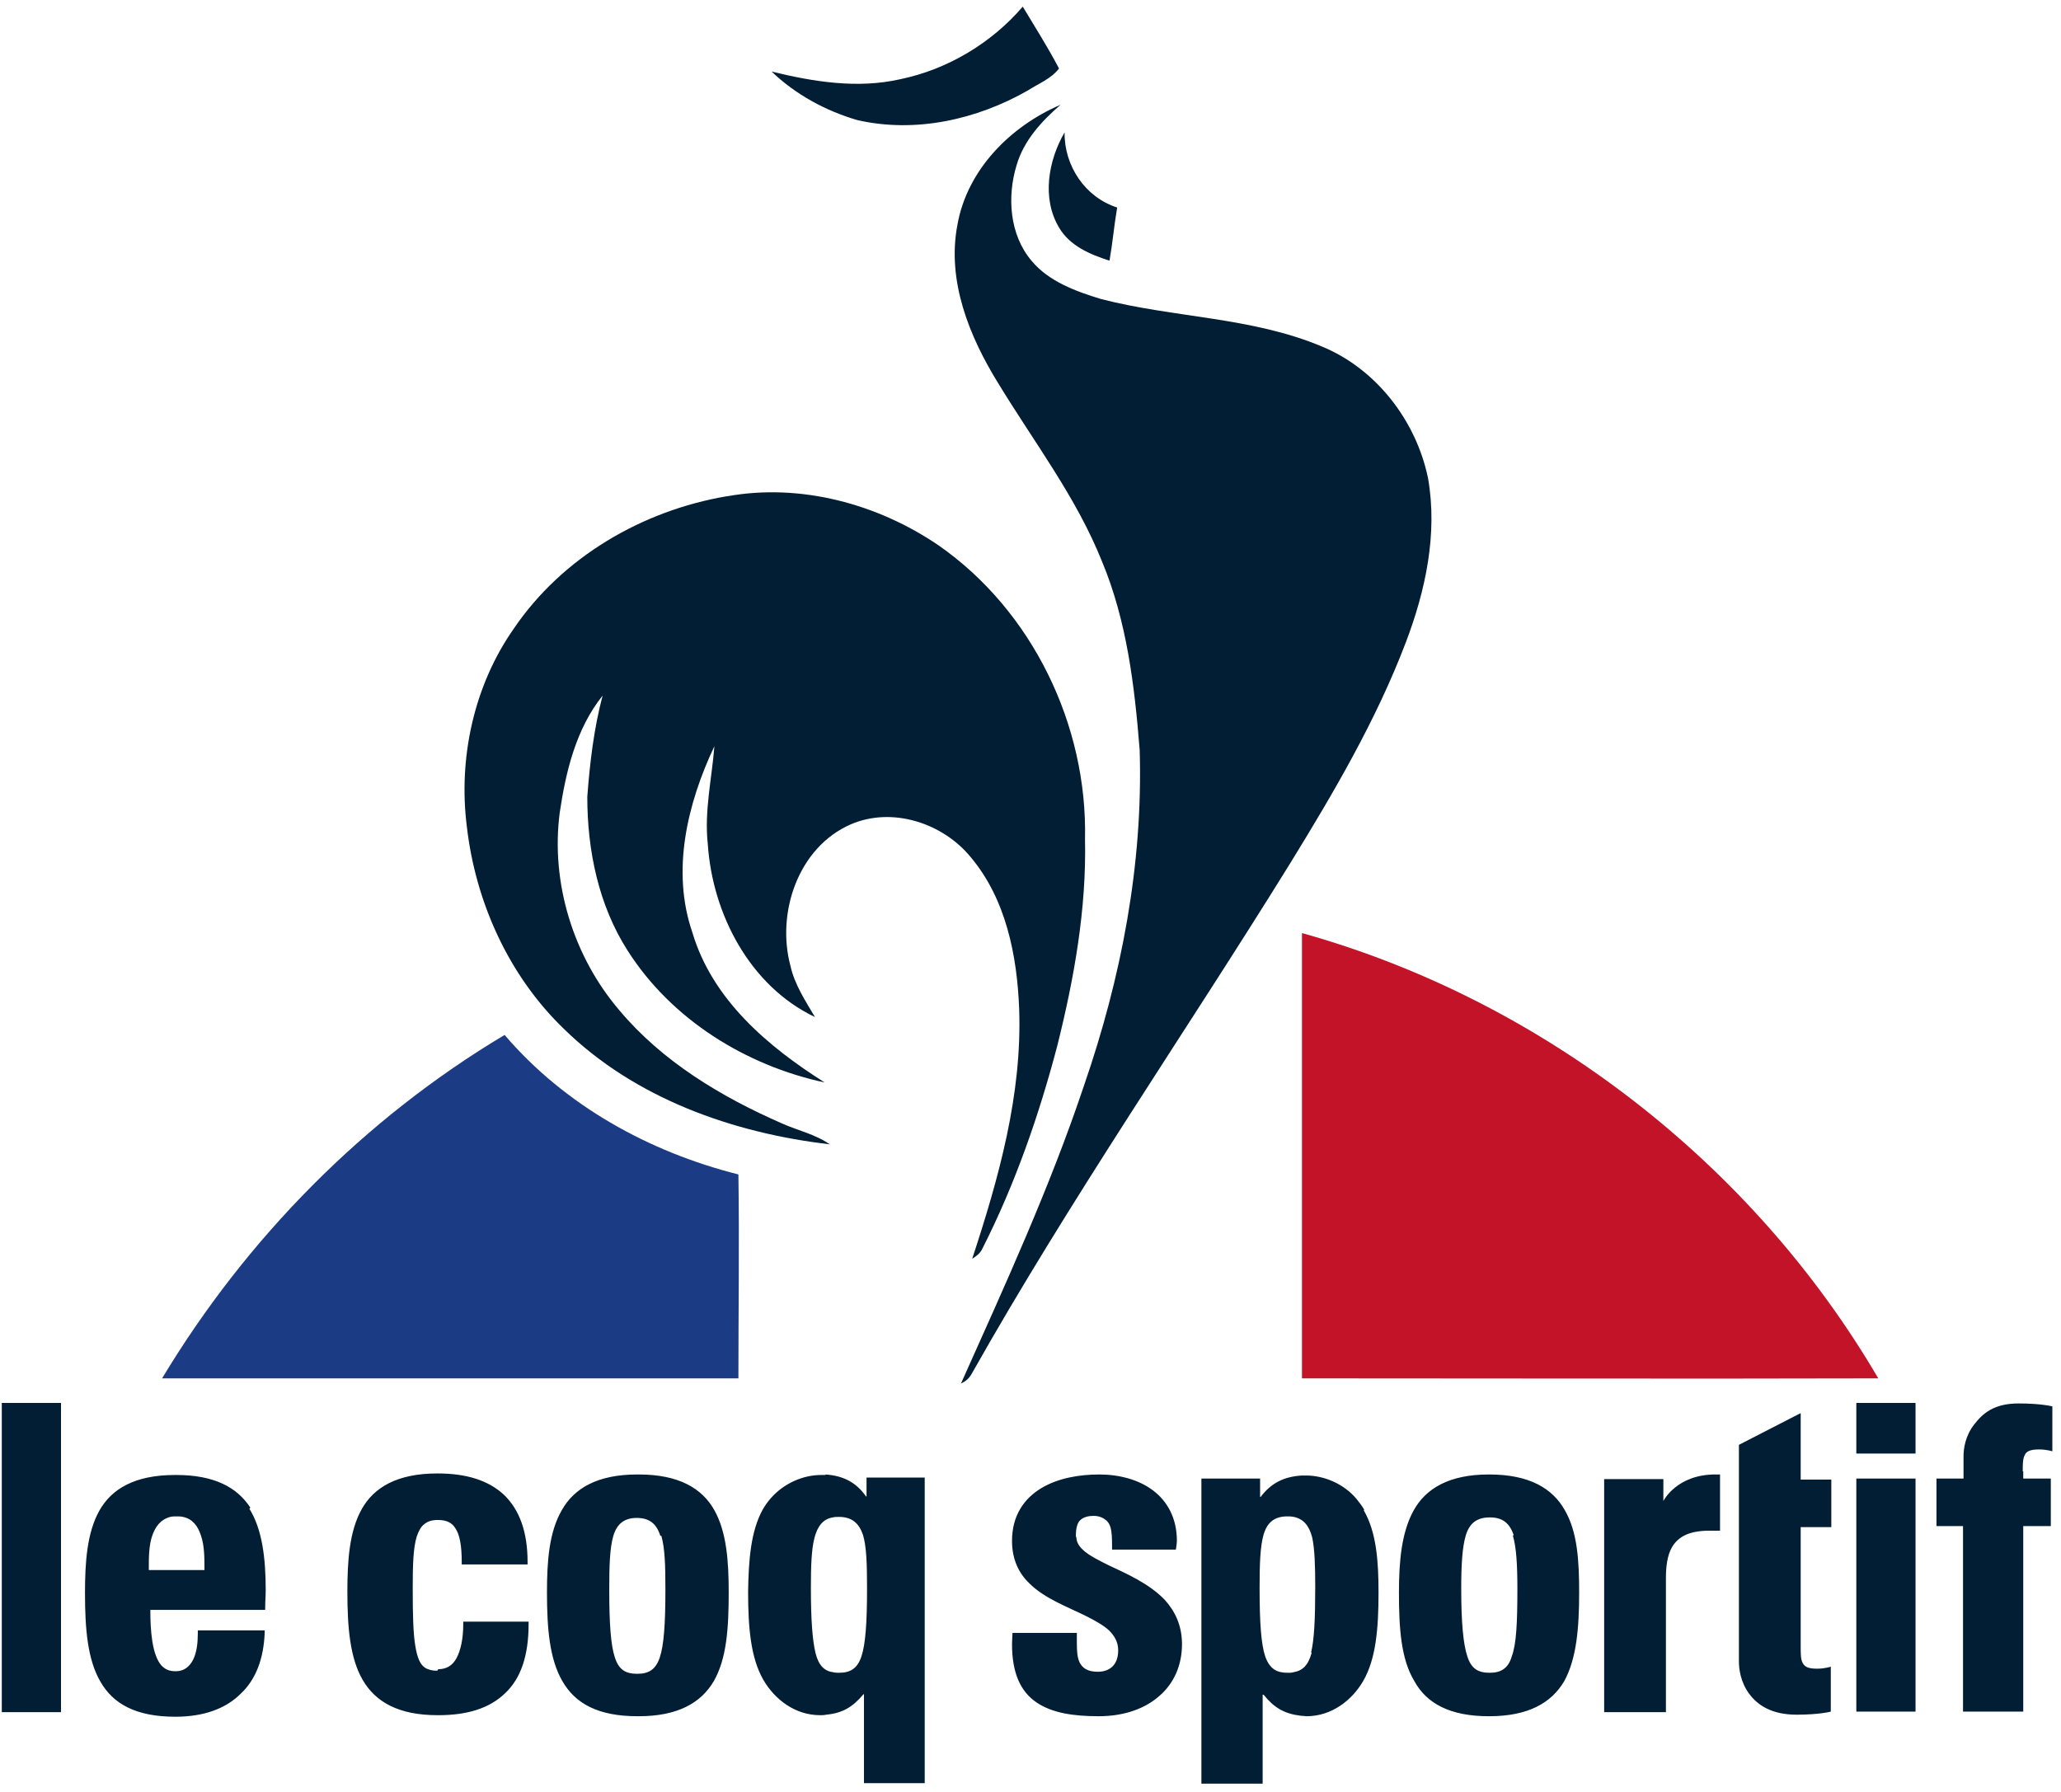
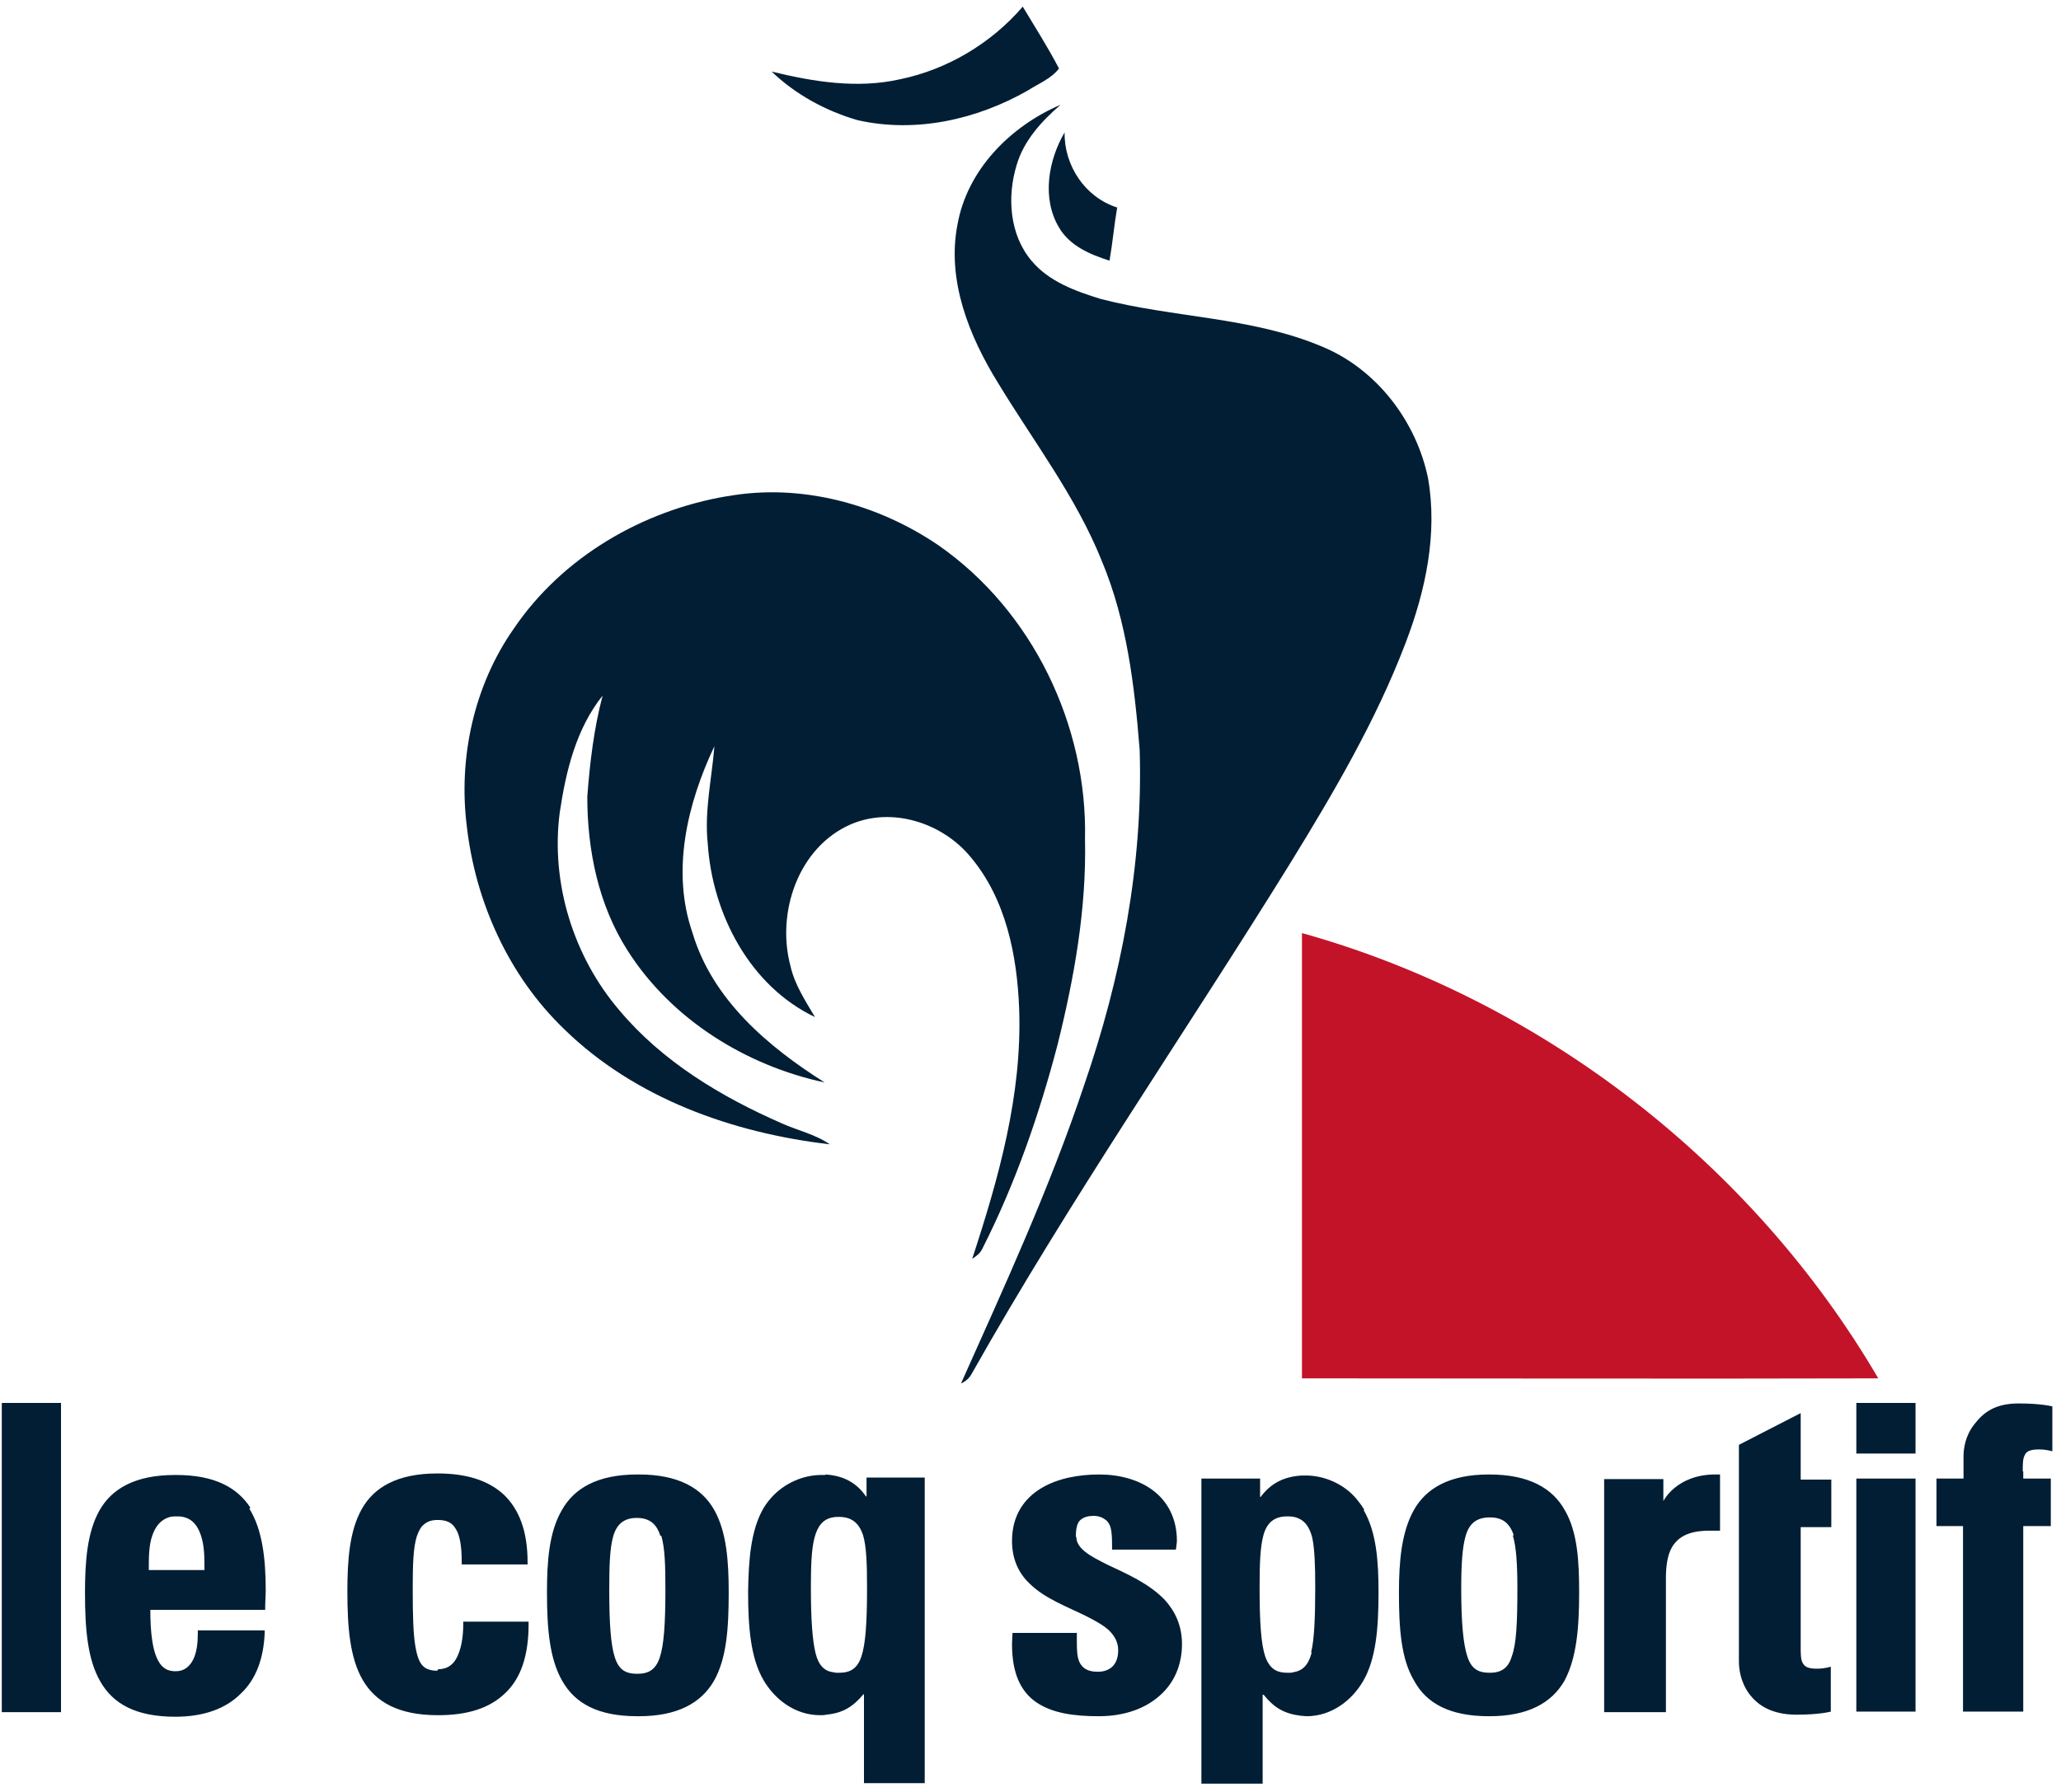
<svg xmlns="http://www.w3.org/2000/svg" width="192" height="167" viewBox="0 0 192 167" fill="none">
  <g clip-path="url(#clip0_2854_8032)">
    <path d="M18.999 146.284H13.863V146.046C13.863 145.141 13.863 143.951 14.196 143.046C14.481 142.236 14.957 141.57 15.86 141.332C16.05 141.284 16.241 141.284 16.431 141.284C16.621 141.284 16.859 141.284 17.049 141.332C17.952 141.522 18.428 142.189 18.713 143.046C19.046 143.998 19.046 145.141 19.046 146.046V146.284H18.999ZM23.326 140.475C22.09 138.57 19.95 137.427 16.431 137.427H16.288C12.579 137.427 10.391 138.713 9.25 140.76C8.109 142.808 7.918 145.522 7.918 148.427C7.918 151.76 8.156 154.617 9.345 156.665C10.534 158.76 12.674 159.95 16.336 159.95C18.999 159.95 21.044 159.188 22.423 157.807C23.849 156.474 24.562 154.522 24.658 152.141V151.903H18.428V152.188C18.428 153.046 18.333 153.95 18 154.617C17.667 155.284 17.144 155.712 16.383 155.712C15.717 155.712 15.384 155.522 15.052 155.188C14.148 154.188 14.005 151.855 14.005 149.998H24.705V149.76C24.705 149.189 24.753 148.665 24.753 148.141C24.753 145.141 24.42 142.474 23.231 140.57M40.731 155.665C40.256 155.665 39.875 155.569 39.59 155.379C39.162 155.093 38.877 154.522 38.686 153.331C38.496 152.188 38.449 150.474 38.449 148.046V147.951C38.449 145.808 38.496 144.189 38.829 143.141C39.019 142.617 39.209 142.236 39.542 141.998C39.828 141.76 40.208 141.617 40.779 141.617C41.587 141.617 42.11 141.855 42.443 142.427C42.824 142.998 43.014 143.998 43.014 145.522V145.76H49.148V145.522C49.148 142.713 48.387 140.665 46.961 139.284C45.487 137.903 43.394 137.284 40.779 137.284H40.731C37.022 137.284 34.834 138.57 33.693 140.617C32.552 142.665 32.361 145.379 32.361 148.284C32.361 151.617 32.599 154.474 33.788 156.522C34.977 158.569 37.117 159.807 40.779 159.807H40.826C43.489 159.807 45.582 159.188 47.056 157.76C48.53 156.379 49.243 154.236 49.243 151.331V151.093H43.156V151.331C43.156 152.665 42.919 153.76 42.538 154.474C42.158 155.188 41.587 155.522 40.826 155.522M5.683 159.522V130.713H0.167V159.522H5.683ZM61.608 143.093C61.941 144.236 61.988 145.855 61.988 148.093C61.988 151.331 61.845 153.284 61.465 154.427C61.084 155.569 60.419 155.95 59.373 155.95C58.326 155.95 57.661 155.617 57.28 154.427C56.9 153.284 56.757 151.284 56.757 148.093C56.757 145.903 56.805 144.236 57.138 143.093C57.47 141.998 58.136 141.427 59.325 141.427C60.514 141.427 61.18 141.998 61.513 143.093M59.373 137.379C55.663 137.379 53.476 138.665 52.334 140.713C51.146 142.76 50.955 145.474 50.955 148.379C50.955 151.712 51.193 154.569 52.382 156.617C53.571 158.712 55.711 159.903 59.373 159.903H59.515C63.129 159.903 65.317 158.664 66.506 156.617C67.695 154.522 67.885 151.712 67.885 148.379C67.885 145.474 67.695 142.76 66.553 140.713C65.412 138.665 63.224 137.379 59.515 137.379H59.373ZM80.772 147.998C80.772 151.236 80.629 153.188 80.249 154.331C79.869 155.474 79.203 155.855 78.157 155.855C77.966 155.855 77.824 155.855 77.633 155.807C76.825 155.712 76.254 155.188 75.969 153.998C75.684 152.807 75.541 150.903 75.541 147.951C75.541 145.951 75.589 144.379 75.874 143.284C76.159 142.189 76.682 141.522 77.586 141.379C77.776 141.332 77.919 141.332 78.157 141.332C79.346 141.332 80.011 141.903 80.392 142.998C80.725 144.093 80.772 145.76 80.772 147.951M76.92 137.427H76.492C74.828 137.427 73.021 138.189 71.784 139.617C71.499 139.951 71.261 140.284 71.071 140.617C69.93 142.665 69.739 145.379 69.692 148.284C69.692 151.617 69.93 154.474 71.118 156.522C72.165 158.331 74.067 159.807 76.397 159.807C76.587 159.807 76.778 159.807 76.968 159.76C78.49 159.617 79.441 159.045 80.439 157.855H80.487V166.14H86.146V137.665H80.725V139.427H80.677C79.726 138.046 78.442 137.475 76.873 137.379M154.957 139.855V137.808H149.441V159.522H155.195V147.046C155.195 146.093 155.29 144.951 155.766 144.141C156.289 143.284 157.192 142.617 159.237 142.617H160.236V137.379H159.903C156.194 137.332 154.957 139.855 154.957 139.855ZM140.929 143.046C141.262 144.141 141.357 145.808 141.357 147.998C141.357 151.236 141.262 153.188 140.834 154.331C140.501 155.474 139.787 155.855 138.789 155.855C137.743 155.855 137.077 155.522 136.696 154.331C136.316 153.188 136.126 151.189 136.126 147.998C136.126 145.808 136.221 144.141 136.554 143.046C136.887 141.951 137.552 141.379 138.789 141.379C140.025 141.379 140.643 141.951 141.024 143.046M138.694 137.379C135.032 137.379 132.844 138.665 131.703 140.713C130.562 142.76 130.324 145.474 130.324 148.379C130.324 151.712 130.514 154.569 131.751 156.617C132.892 158.712 135.079 159.903 138.694 159.903H138.741C142.355 159.903 144.543 158.664 145.732 156.617C146.873 154.522 147.111 151.665 147.111 148.379C147.111 145.474 146.968 142.76 145.779 140.713C144.638 138.665 142.45 137.379 138.741 137.379H138.646H138.694ZM100.222 143.189C100.222 142.522 100.317 141.951 100.602 141.665C100.935 141.332 101.411 141.236 101.886 141.236C102.409 141.236 102.79 141.427 103.075 141.665C103.456 142.046 103.598 142.474 103.598 143.998V144.379H109.543C109.543 144.379 109.638 143.76 109.638 143.57C109.638 141.427 108.734 139.855 107.403 138.856C106.071 137.856 104.264 137.379 102.409 137.379C100.555 137.379 98.558 137.713 96.988 138.665C95.419 139.617 94.278 141.189 94.278 143.57C94.278 145.332 94.943 146.617 95.894 147.522C97.321 148.95 99.461 149.712 101.173 150.569C102.029 150.998 102.79 151.427 103.313 151.903C103.836 152.427 104.169 152.998 104.169 153.76C104.169 155.188 103.313 155.76 102.267 155.76C101.316 155.76 100.84 155.426 100.555 154.855C100.365 154.379 100.317 153.95 100.317 152.998V152.141H94.325C94.325 152.141 94.278 152.903 94.278 153.188C94.278 155.903 95.086 157.617 96.56 158.617C98.034 159.617 100.032 159.903 102.362 159.903C104.74 159.903 106.689 159.188 108.021 157.998C109.4 156.807 110.113 155.093 110.113 153.188C110.113 151.427 109.448 150.093 108.496 149.046C107.022 147.522 104.93 146.617 103.218 145.808C102.362 145.379 101.601 144.998 101.078 144.57C100.555 144.141 100.27 143.713 100.27 143.189M122.192 153.998C121.859 155.188 121.336 155.665 120.48 155.807C120.338 155.855 120.195 155.855 119.957 155.855C118.958 155.855 118.293 155.522 117.865 154.331C117.484 153.188 117.342 151.189 117.342 147.951C117.342 145.76 117.389 144.093 117.722 142.951C118.055 141.855 118.721 141.284 119.91 141.284C120.1 141.284 120.29 141.284 120.528 141.332C121.431 141.522 121.954 142.141 122.24 143.236C122.478 144.332 122.525 145.903 122.525 147.903C122.525 150.855 122.43 152.76 122.145 153.95M127.09 140.665C126.9 140.332 126.615 139.951 126.377 139.665C125.188 138.236 123.334 137.475 121.669 137.475H121.289C119.672 137.57 118.435 138.141 117.437 139.475H117.389V137.76H111.92V166.236H117.627V157.903H117.722C118.673 159.093 119.624 159.664 121.146 159.855C121.336 159.855 121.574 159.903 121.717 159.903C124.047 159.903 125.949 158.426 126.995 156.617C128.184 154.569 128.422 151.712 128.422 148.379C128.422 145.474 128.232 142.76 127.043 140.713L127.09 140.665ZM167.75 131.665L167.369 131.856L161.995 134.618V154.807C161.995 155.474 162.138 156.712 162.947 157.807C163.755 158.903 165.086 159.76 167.369 159.76C169.509 159.76 170.555 159.474 170.555 159.474V155.284C170.555 155.284 170.032 155.474 169.271 155.474C168.415 155.474 168.13 155.284 167.94 154.95C167.75 154.617 167.75 154.093 167.75 153.427V142.284H170.603V137.856H167.75V131.713V131.665ZM178.449 137.76H172.933V159.474H178.449V137.76ZM178.449 135.427V130.713H172.933V135.427H178.449ZM188.436 137.094C188.436 136.427 188.436 135.903 188.626 135.57C188.769 135.237 189.102 135.046 189.958 135.046C190.718 135.046 191.242 135.237 191.242 135.237V131.046C191.242 131.046 190.195 130.761 188.055 130.761C185.773 130.761 184.727 131.665 183.918 132.713C183.062 133.808 182.919 134.998 182.919 135.713V137.76H180.399V142.189H182.872V159.474H188.483V142.189H191.051V137.76H188.483V137.094H188.436Z" fill="#021E34" />
    <path d="M83.866 7.381C88.241 6.476 92.33 4.048 95.279 0.619C96.42 2.524 97.609 4.381 98.655 6.381C97.942 7.333 96.705 7.809 95.754 8.428C90.999 11.143 85.292 12.428 79.871 11.19C76.923 10.333 74.117 8.809 71.882 6.667C75.781 7.619 79.871 8.286 83.866 7.381ZM89.192 20.952C90.095 15.809 94.137 11.762 98.798 9.762C97.038 11.286 95.374 13.095 94.708 15.381C93.805 18.333 94.042 21.857 96.087 24.285C97.704 26.238 100.224 27.142 102.555 27.857C109.355 29.618 116.583 29.523 123.146 32.285C128.234 34.38 131.943 39.237 133.037 44.57C133.941 49.761 132.799 55.046 130.945 59.903C128.187 67.141 124.239 73.855 120.197 80.426C110.354 96.331 99.701 111.711 90.523 127.996C90.285 128.425 89.953 128.711 89.525 128.901C93.614 119.759 97.799 110.664 100.985 101.14C104.457 91.093 106.502 80.522 106.169 69.855C105.693 63.903 104.98 57.856 102.65 52.284C100.272 46.332 96.325 41.189 92.996 35.713C90.285 31.333 88.193 26.142 89.192 20.952Z" fill="#021E34" />
    <path d="M98.653 21.191C97.036 18.477 97.654 14.953 99.176 12.334C99.128 15.429 101.078 18.381 104.074 19.334C103.789 21 103.646 22.667 103.361 24.286C101.554 23.715 99.651 22.905 98.653 21.191ZM67.742 46.238C74.59 45 81.771 46.952 87.43 50.809C96.18 56.904 101.316 67.57 101.078 78.189C101.221 84.665 100.079 91.094 98.51 97.379C96.798 103.903 94.563 110.331 91.52 116.331C91.329 116.76 90.949 117.045 90.569 117.283C93.041 109.76 95.229 101.998 94.944 93.998C94.753 88.999 93.707 83.76 90.426 79.856C87.81 76.665 83.102 75.142 79.251 76.808C74.352 78.951 72.308 85.046 73.639 89.999C74.019 91.713 75.018 93.237 75.922 94.76C69.835 91.856 66.363 85.141 65.935 78.618C65.602 75.57 66.316 72.523 66.553 69.523C64.033 74.856 62.511 81.142 64.509 86.903C66.363 93.141 71.547 97.522 76.825 100.855C69.502 99.284 62.559 94.998 58.469 88.57C55.758 84.332 54.712 79.237 54.712 74.237C54.95 71.047 55.331 67.856 56.139 64.809C53.666 67.904 52.715 71.856 52.144 75.713C51.288 82.284 53.428 89.141 57.708 94.141C61.703 98.903 67.172 102.189 72.831 104.665C74.305 105.331 75.922 105.665 77.301 106.617C68.265 105.569 59.135 102.331 52.525 95.855C47.389 90.903 44.298 84.046 43.489 76.999C42.681 70.618 44.155 63.856 47.864 58.571C52.382 51.904 59.848 47.571 67.695 46.238H67.742Z" fill="#021E34" />
    <path d="M121.337 86.949C143.64 93.187 163.28 108.425 174.978 128.424C157.098 128.472 139.217 128.424 121.289 128.424V86.949H121.337Z" fill="#C31328" />
-     <path d="M15.1 128.425C22.946 115.378 33.931 104.235 47.009 96.426C52.62 102.997 60.467 107.33 68.789 109.425C68.884 115.759 68.789 122.092 68.789 128.425H15.1Z" fill="#1B3B84" />
  </g>
  <defs>
    <clipPath id="clip0_2854_8032">
      <rect width="191.027" height="165.567" fill="white" transform="translate(0.167 0.619)" />
    </clipPath>
  </defs>
</svg>